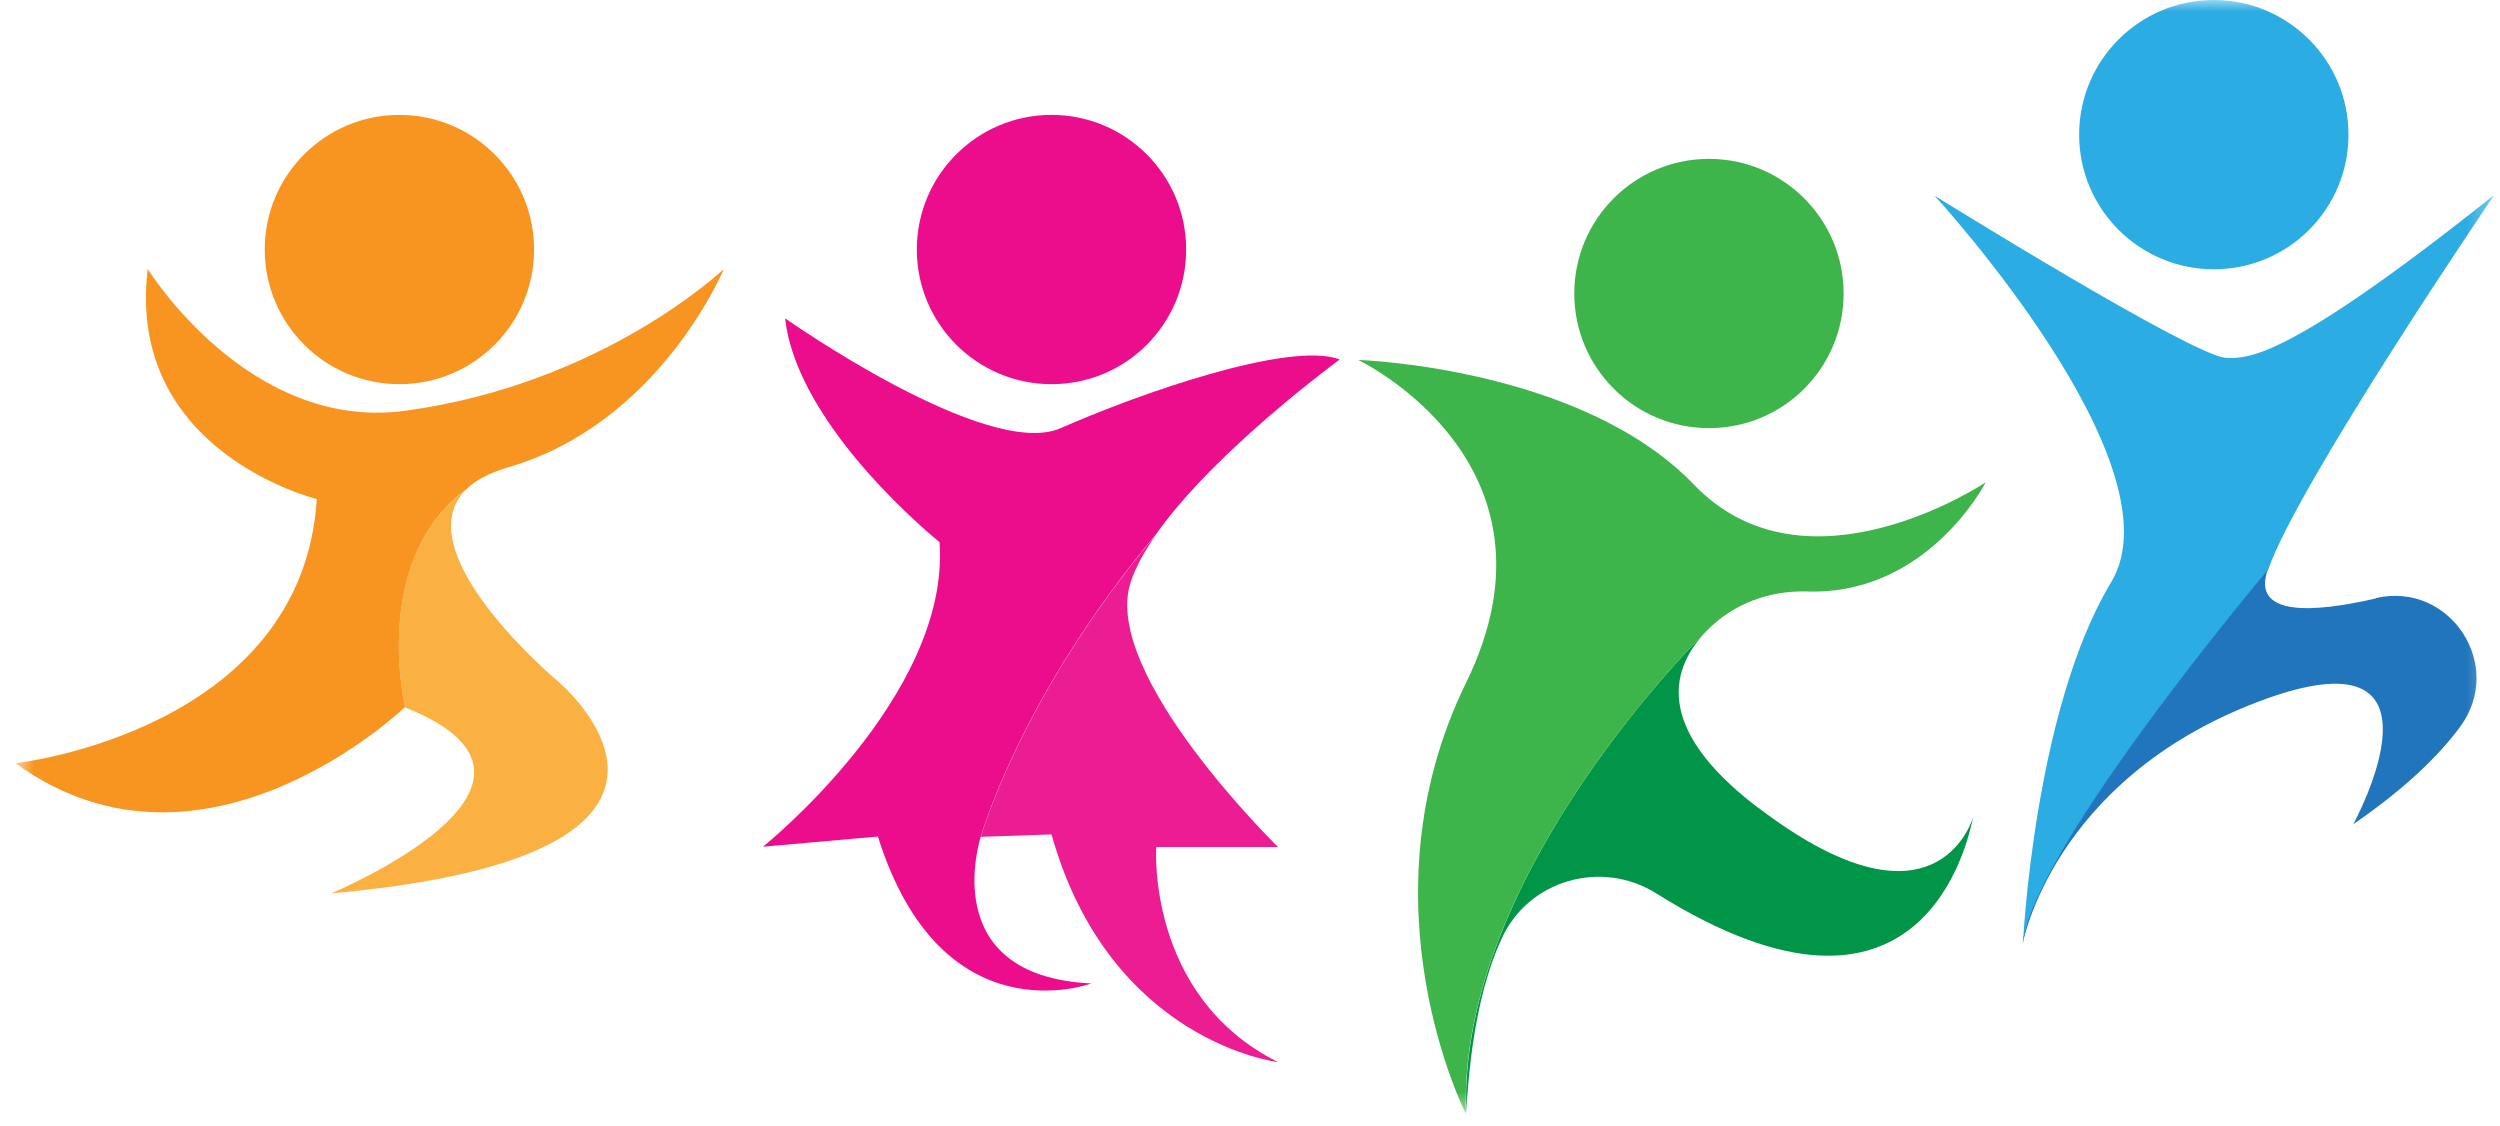
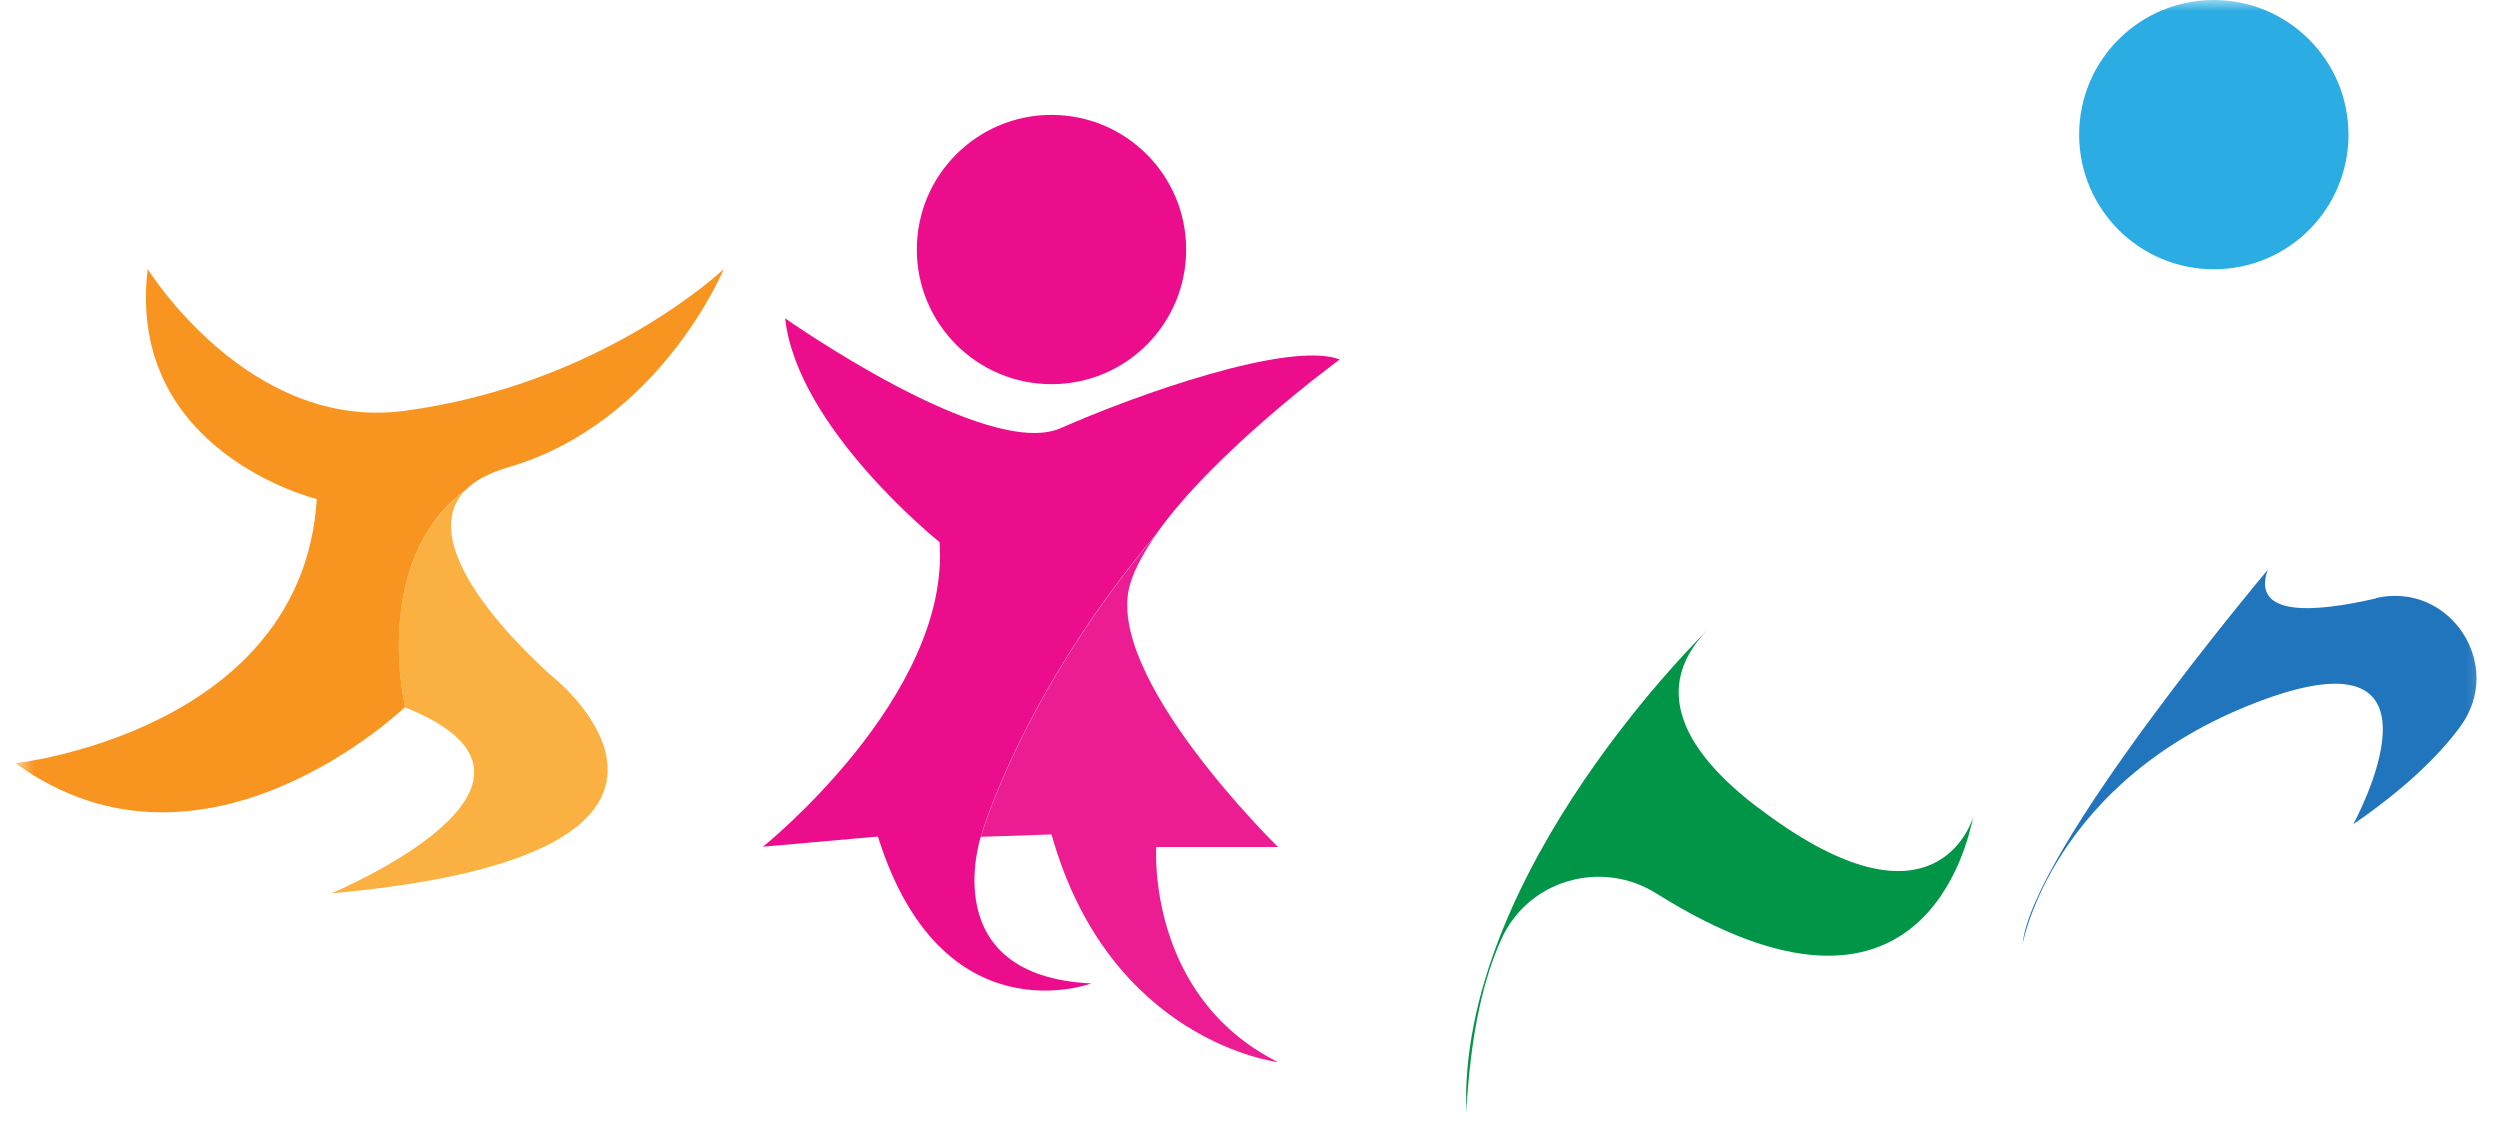
<svg xmlns="http://www.w3.org/2000/svg" width="111" height="50" viewBox="0 0 111 50" fill="none">
  <mask id="mask0_52_782" style="mask-type:luminance" maskUnits="userSpaceOnUse" x="0" y="0" width="111" height="50">
-     <path d="M110.702 0H0.673V49.443H110.702V0Z" fill="white" />
+     <path d="M110.702 0H0.673V49.443H110.702Z" fill="white" />
  </mask>
  <g mask="url(#mask0_52_782)">
    <path d="M98.293 11.956C101.601 11.956 104.272 9.286 104.272 5.978C104.272 2.67 101.588 1.90735e-06 98.293 1.90735e-06C94.997 1.90735e-06 92.314 2.67 92.314 5.978C92.314 9.286 94.997 11.956 98.293 11.956Z" fill="#2BACE2" />
-     <path d="M75.878 19.009C79.186 19.009 81.857 16.339 81.857 13.032C81.857 9.724 79.173 7.054 75.878 7.054C72.582 7.054 69.898 9.724 69.898 13.032C69.898 16.339 72.582 19.009 75.878 19.009Z" fill="#3DB54A" />
    <path d="M46.686 17.057C49.995 17.057 52.665 14.387 52.665 11.079C52.665 7.771 49.981 5.101 46.686 5.101C43.391 5.101 40.707 7.771 40.707 11.079C40.707 14.387 43.391 17.057 46.686 17.057Z" fill="#EB0D8C" />
-     <path d="M17.734 17.057C21.042 17.057 23.713 14.387 23.713 11.079C23.713 7.771 21.029 5.101 17.734 5.101C14.439 5.101 11.755 7.771 11.755 11.079C11.755 14.387 14.439 17.057 17.734 17.057Z" fill="#F89521" />
-     <path d="M110.702 8.688C101.561 15.967 99.82 15.928 98.837 15.888C97.362 15.821 85.895 8.688 85.895 8.688C85.895 8.688 96.884 20.643 93.735 25.851C90.307 31.523 89.815 41.938 89.815 41.938C90.227 37.767 100.697 25.319 100.697 25.319C101.999 21.52 110.715 8.701 110.715 8.701L110.702 8.688Z" fill="#2BACE2" />
    <path d="M105.494 26.568C102.81 27.192 99.953 27.418 100.684 25.306C100.684 25.306 90.2 37.753 89.802 41.924C89.802 41.924 91.104 34.645 100.245 31.164C109.387 27.684 104.484 36.597 104.484 36.597C106.782 35.017 108.284 33.556 109.241 32.254C111.234 29.53 108.776 25.798 105.48 26.555L105.494 26.568Z" fill="#2075BC" />
    <path d="M78.043 35.854C73.339 32.267 74.203 29.597 75.824 27.963C75.824 27.963 64.703 38.696 65.101 49.443C65.287 45.83 65.898 43.359 66.669 41.685C67.852 39.068 71.107 38.139 73.538 39.666C85.351 47.079 87.37 37.381 87.609 36.279C87.37 37.036 85.47 41.513 78.056 35.854H78.043Z" fill="#019547" />
-     <path d="M75.824 27.963C76.98 26.794 78.588 26.209 80.235 26.262C85.603 26.435 88.167 21.414 88.167 21.414C88.167 21.414 80.222 26.741 75.213 21.52C70.203 16.299 60.305 15.981 60.305 15.981C60.305 15.981 69.885 20.55 65.088 30.327C60.305 40.105 65.088 49.456 65.088 49.456C64.689 38.723 75.811 27.976 75.811 27.976L75.824 27.963Z" fill="#3DB54A" />
    <path d="M87.623 36.186C87.623 36.186 87.623 36.226 87.597 36.279C87.623 36.186 87.623 36.146 87.623 36.186Z" fill="#3DB54A" />
    <path opacity="0.93" d="M56.745 37.607C56.745 37.607 48.892 29.942 50.194 25.877C50.407 25.2 50.819 24.469 51.337 23.725C45.305 30.899 43.551 37.155 43.551 37.155L46.687 37.049C49.278 46.282 56.745 47.158 56.745 47.158C50.885 44.222 51.337 37.607 51.337 37.607H56.745Z" fill="#EB0D8C" />
    <path d="M59.507 15.967C57.262 15.091 50.366 17.561 47.097 19.009C43.829 20.457 34.86 14.134 34.86 14.134C35.392 19.009 41.716 24.071 41.716 24.071C42.208 30.912 33.877 37.594 33.877 37.594L38.979 37.142C41.809 46.162 48.453 43.665 48.453 43.665C41.49 43.333 43.55 37.142 43.55 37.142C43.55 37.142 45.304 30.885 51.336 23.712C53.94 20.006 59.494 15.954 59.494 15.954L59.507 15.967Z" fill="#EB0D8C" />
    <path d="M17.973 31.404C26.463 34.778 14.704 39.666 14.704 39.666C34.077 37.926 24.723 30.208 24.723 30.208C24.723 30.208 17.999 24.562 20.643 21.786C16.431 24.947 17.986 31.404 17.986 31.404H17.973Z" fill="#FBB042" />
    <path d="M20.643 21.786C21.042 21.361 21.667 21.015 22.557 20.75C29.307 18.797 32.137 11.942 32.137 11.942C32.137 11.942 26.809 17.043 17.986 18.239C11.024 19.182 6.559 11.942 6.559 11.942C5.576 20.085 14.066 22.158 14.066 22.158C13.415 32.48 0.687 33.888 0.687 33.888C9.071 39.972 17.986 31.39 17.986 31.39C17.986 31.39 16.445 24.934 20.643 21.773V21.786Z" fill="#F89521" />
  </g>
</svg>